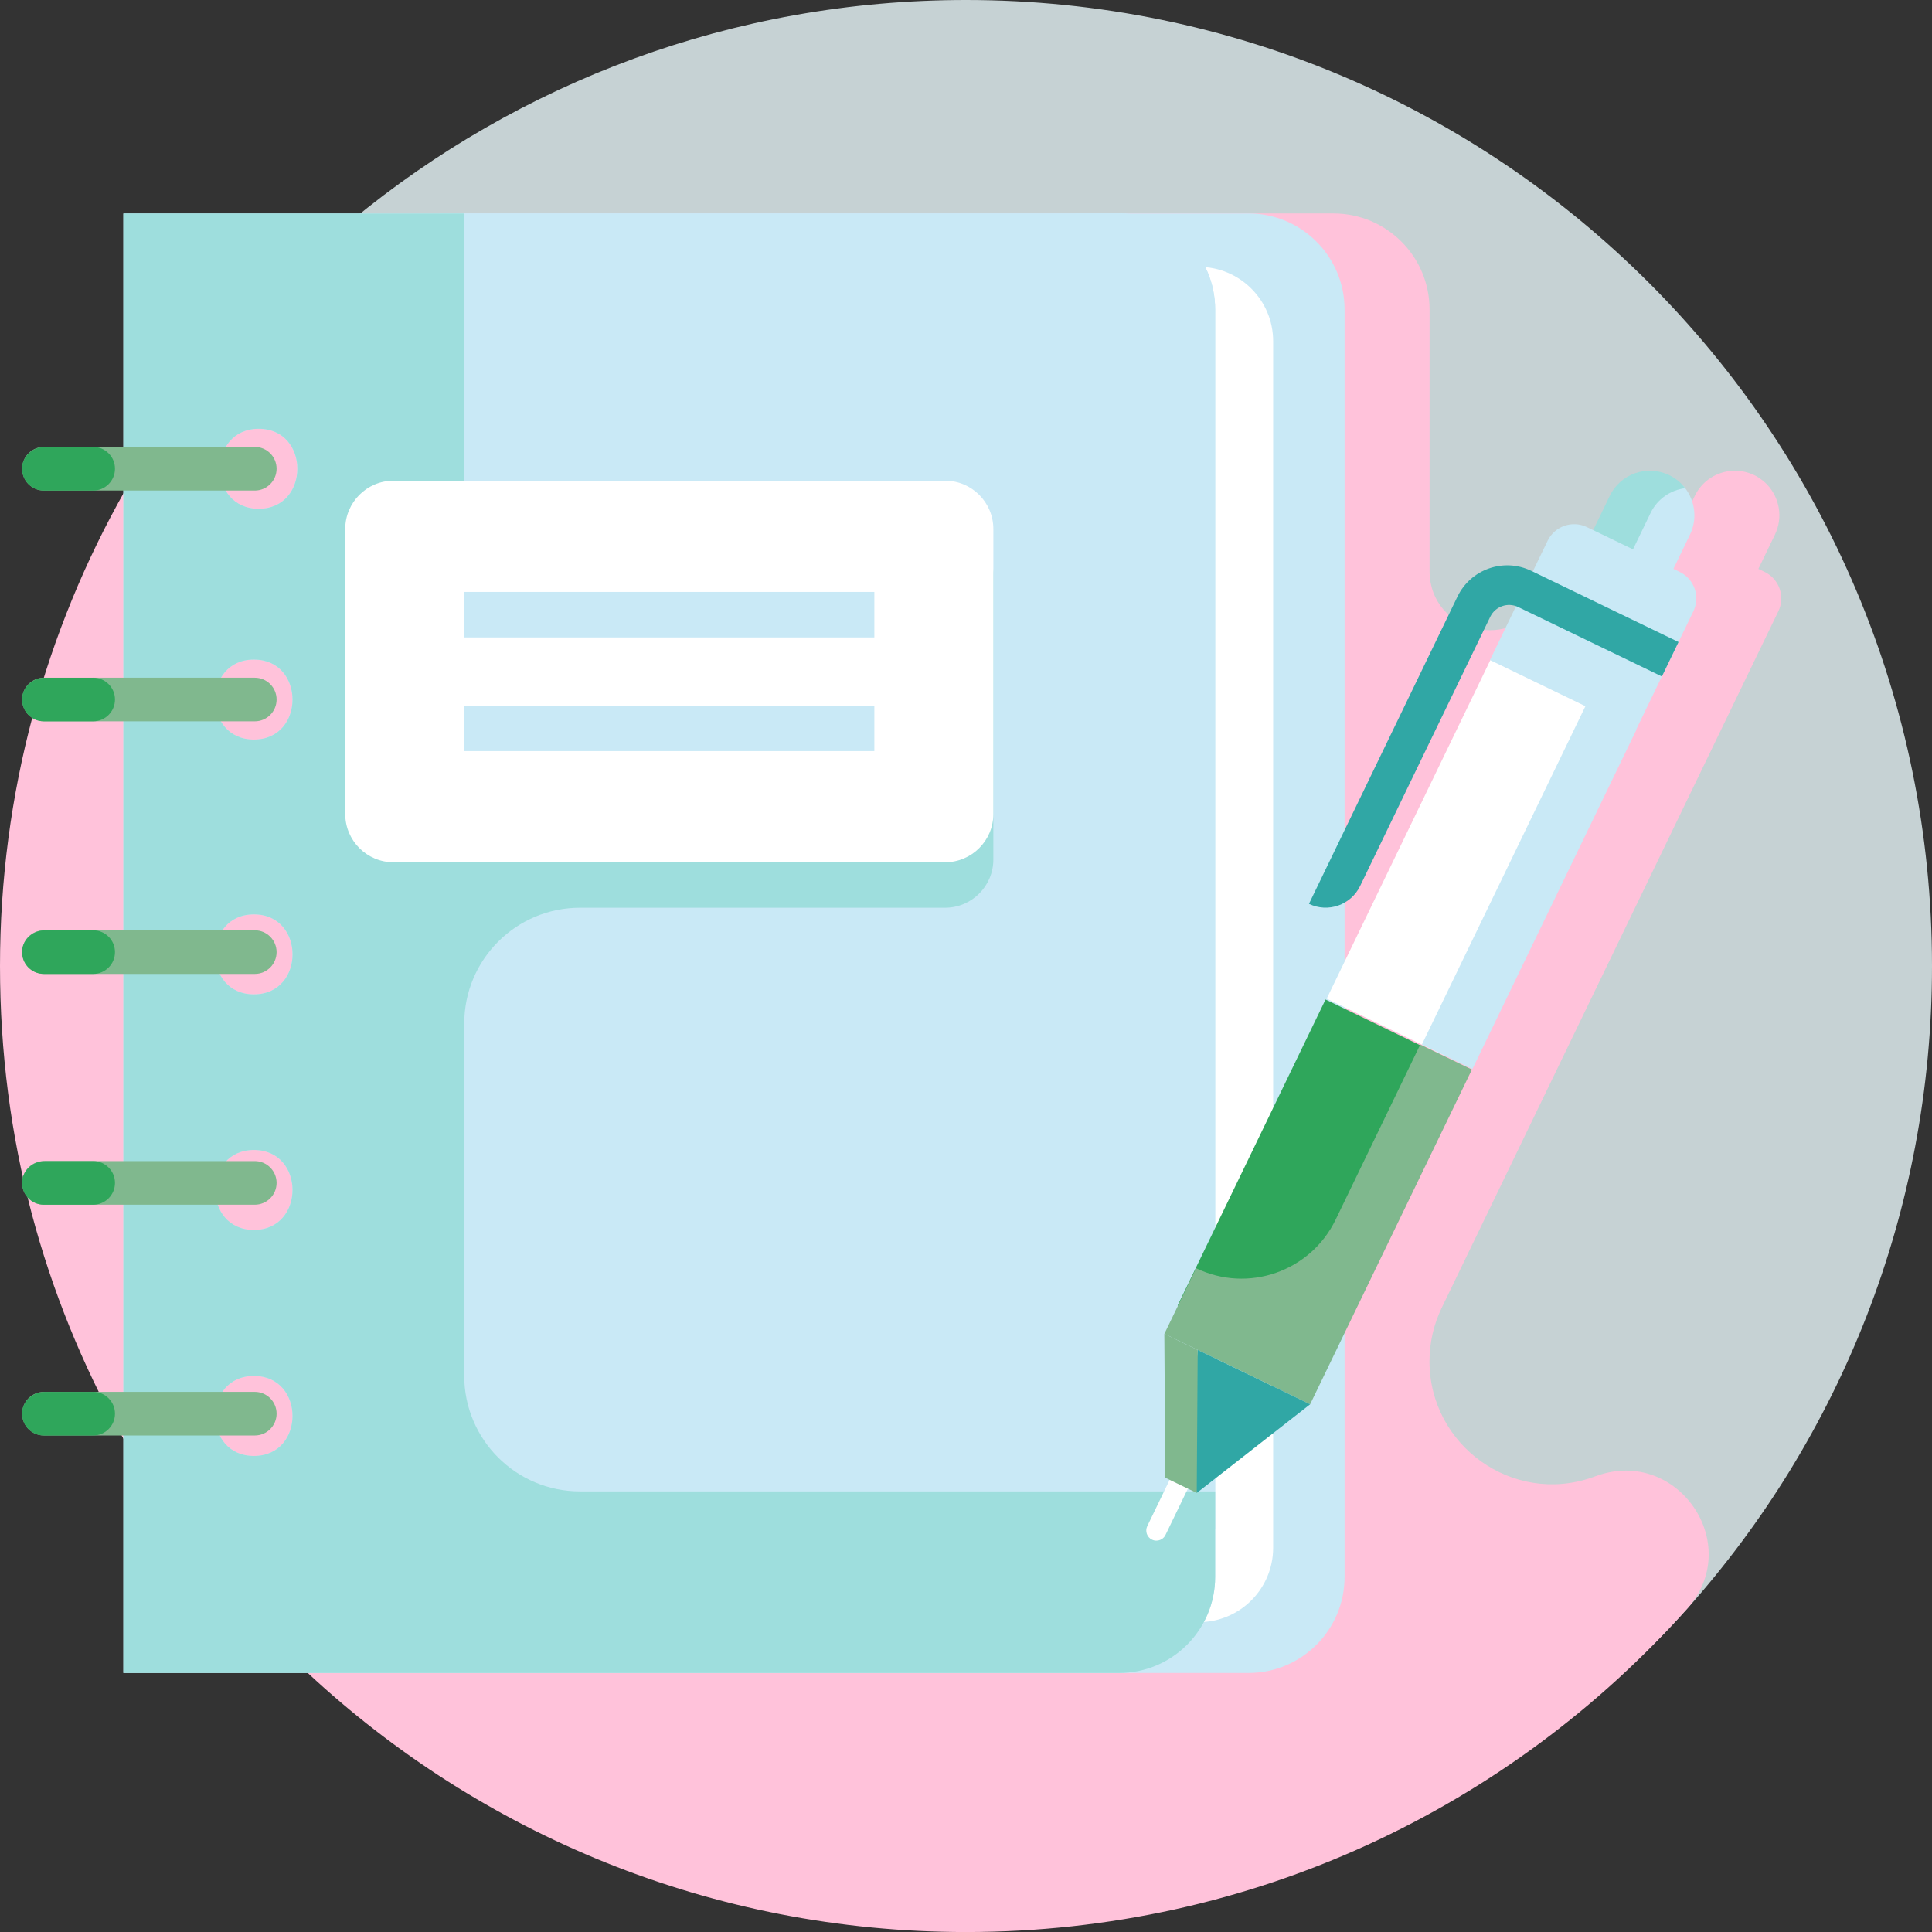
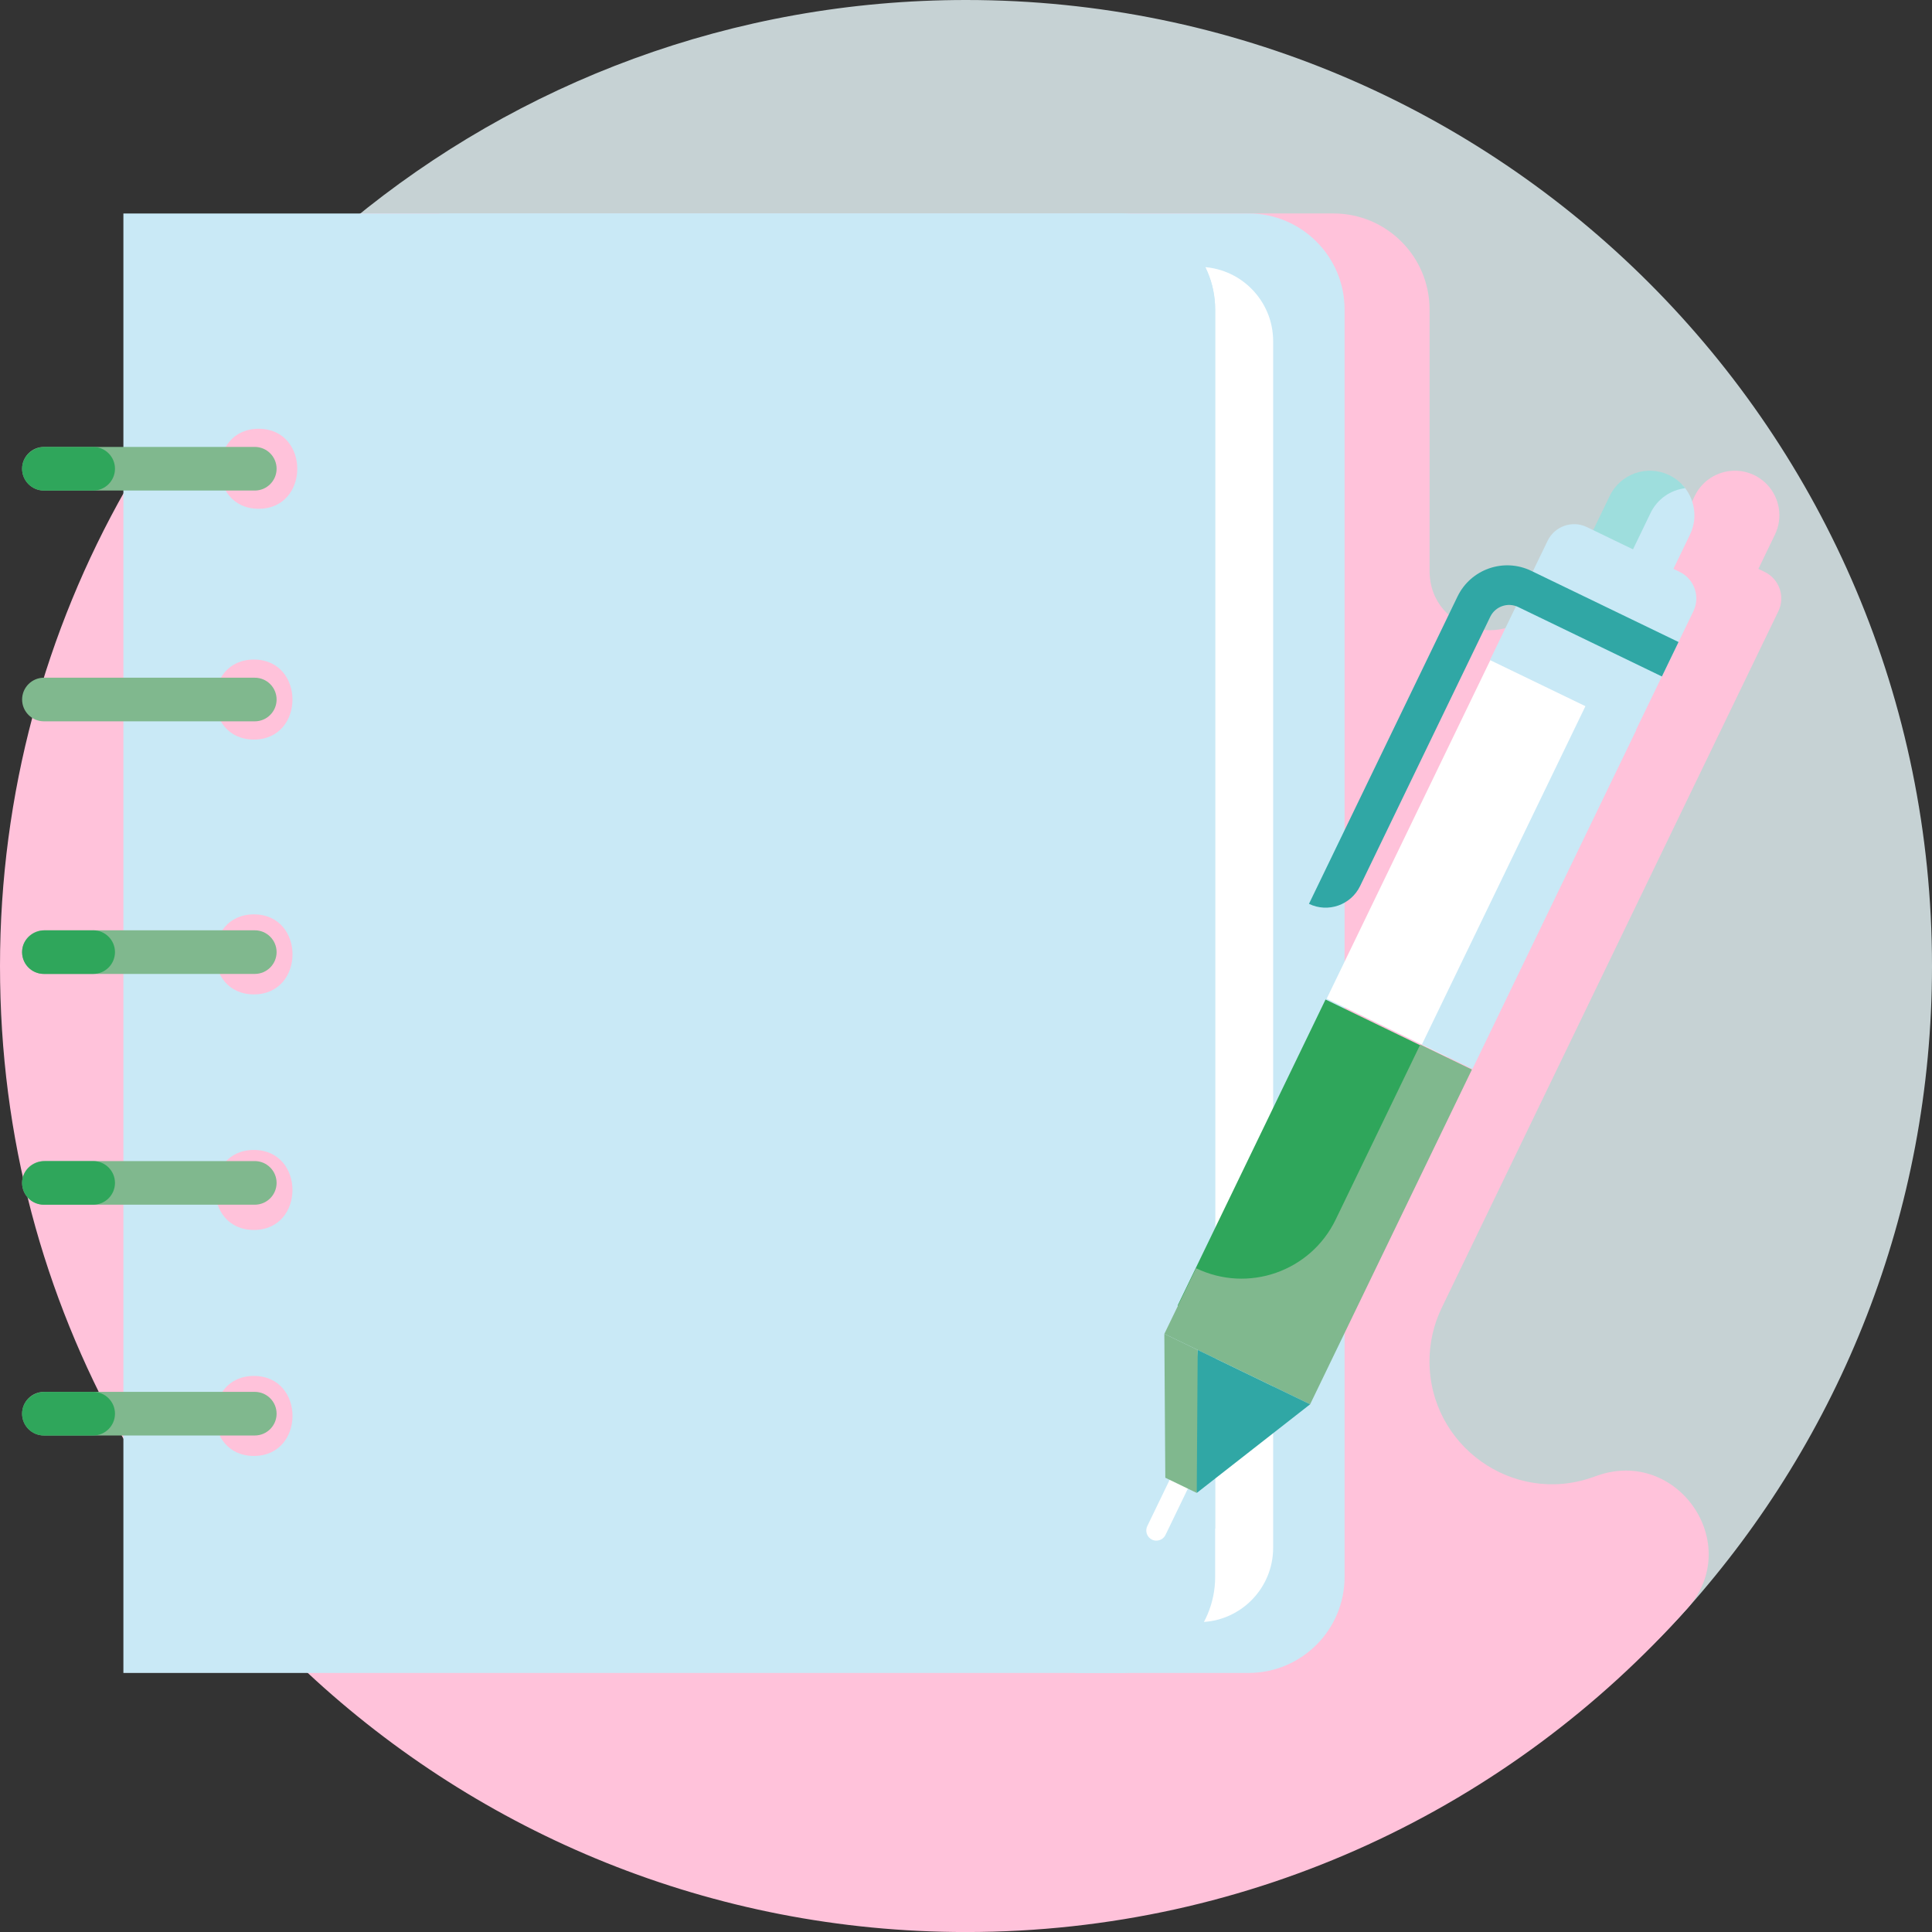
<svg xmlns="http://www.w3.org/2000/svg" id="Layer_2" viewBox="0 0 512 512">
  <rect x="0" y="0" width="512" height="512" fill="#333333" stroke="none" />
  <defs>
    <style>.cls-1{fill:#9ededd;}.cls-2{fill:#fff;}.cls-3{fill:#30a7a5;}.cls-4{fill:#80b88e;}.cls-5{fill:#c6d2d4;}.cls-6{fill:#c9e9f6;}.cls-7{fill:#2fa65b;}.cls-8{fill:#ffc2da;}</style>
  </defs>
  <g id="Review_Break_the_Chain">
    <g>
      <path class="cls-5" d="M512,256c0,65.37-24.5,125.02-64.83,170.27-46.89,52.61-115.16,72.14-191.17,72.14-141.39,0-244.36-98.92-244.36-240.3,0-79.53,24.63-152.69,81.52-199.64C137.41,21.94,194.14,0,256,0c141.39,0,256,114.61,256,256h0Z" />
      <path class="cls-8" d="M382.08,346.56c18.37-38.02,76.87-159.05,89.2-184.57,1.88-3.88,.25-8.55-3.63-10.43l-1.66-.8,4.39-9.09c2.2-4.55,1.2-9.81-2.09-13.27-.04-.04-.07-.07-.11-.11-.26-.27-.53-.52-.82-.76-.07-.06-.13-.12-.2-.17-.27-.22-.55-.42-.84-.61-.09-.06-.17-.12-.26-.18-.37-.24-.76-.46-1.17-.65-1.83-.89-3.78-1.25-5.68-1.16-4.18,.2-8.12,2.62-10.07,6.65l-3.81,7.89-.58,1.2-1.66-.8c-3.88-1.88-8.55-.25-10.43,3.63l-3.94,8.15-.4-.19c-7.28-3.52-16.03-.47-19.55,6.81-7.28,15.06-29.92,9.88-29.92-6.85V82.04c0-14.06-11.4-25.47-25.47-25.47H95.5c-14.91,12.01-28.77,26.08-40.28,40.61v.03c-5.39,6.8-10.43,13.89-15.12,21.23h-.04c-2.23,3.5-5.76,9.46-6.89,11.46h.02C12.08,167.13,0,210.15,0,256s11.62,87.26,32,124h0c16.93,30.52,41.58,56.97,49.17,63.04l.4,.32c45.72,42.58,107.03,68.65,174.43,68.65,76.01,0,144.28-33.13,191.16-85.74,15.14-16.99-2.55-42.8-24-35.17-.4,.14-.79,.28-1.19,.42-21.09,7.38-43.14-8.44-43.14-30.78,0-4.91,1.11-9.74,3.24-14.16ZM89.79,195.99c-1.67,0-3.13-.33-4.39-.89-.23-1.31-.44-2.62-.65-3.94h5.28c3.19,0,5.78-2.59,5.78-5.78s-2.59-5.78-5.78-5.78h-6.88c-.09-.76-.18-1.51-.26-2.27,1.67-1.55,3.97-2.55,6.91-2.55,13.66,0,13.64,21.2,0,21.2Zm-7.47-65.98h7.7c3.19,0,5.78-2.59,5.78-5.78s-2.59-5.78-5.78-5.78h-6.71c.07-.55,.14-1.1,.21-1.64,5.4-6.04,17.78-3.55,17.77,7.42,0,11.55-14.24,14.03-18.99,5.78Z" />
      <g>
        <path class="cls-6" d="M330.86,56.58h-45.95V443.35h45.95c14.06,0,25.47-11.4,25.47-25.47V82.04c0-14.06-11.4-25.47-25.47-25.47h0Z" />
        <path class="cls-2" d="M317.69,70.71h-32.78V429.88h32.78c10.89,0,19.71-8.83,19.71-19.71V90.43c0-10.89-8.83-19.71-19.71-19.71Z" />
        <path class="cls-6" d="M296.56,56.58H32.7V443.35H296.56c14.06,0,25.47-11.4,25.47-25.47V82.04c0-14.07-11.4-25.47-25.47-25.47h0ZM67.28,385.84c-13.67,0-13.64-21.2,0-21.2,13.67,0,13.64,21.2,0,21.2Zm0-59.89c-13.67,0-13.64-21.2,0-21.2s13.64,21.2,0,21.2Zm0-62.43c-13.67,0-13.64-21.2,0-21.2,13.67,0,13.64,21.2,0,21.2Zm0-67.53c-13.67,0-13.64-21.2,0-21.2s13.64,21.2,0,21.2Zm1.27-61.16c-13.67,0-13.64-21.2,0-21.2s13.64,21.2,0,21.2Z" />
        <path class="cls-6" d="M322.03,405.1V82.04c0-14.06-11.4-25.47-25.47-25.47H116.46V405.1h205.57Z" />
-         <path class="cls-1" d="M123.03,364.55v-93.31c0-16.94,13.74-30.68,30.68-30.68h96.74c7.07,0,12.8-5.73,12.8-12.8v-75.52c0-7.07-5.73-12.8-12.8-12.8H123.03V56.58H32.7V443.35H296.56c14.06,0,25.47-11.4,25.47-25.47v-22.65H153.7c-16.94,0-30.68-13.73-30.68-30.68h0Zm-55.74,21.29c-13.67,0-13.64-21.2,0-21.2s13.64,21.2,0,21.2Zm0-59.89c-13.67,0-13.64-21.2,0-21.2s13.64,21.2,0,21.2Zm0-62.43c-13.67,0-13.64-21.2,0-21.2,13.67,0,13.64,21.2,0,21.2Zm0-67.53c-13.67,0-13.64-21.2,0-21.2s13.64,21.2,0,21.2Zm1.27-61.16c-13.67,0-13.64-21.2,0-21.2,13.67,0,13.64,21.2,0,21.2Z" />
-         <path class="cls-2" d="M250.44,228.51H104.29c-7.07,0-12.8-5.73-12.8-12.8v-75.52c0-7.07,5.73-12.8,12.8-12.8H250.45c7.07,0,12.8,5.73,12.8,12.8v75.52c0,7.07-5.73,12.8-12.8,12.8h0Z" />
        <path class="cls-6" d="M123.03,156.87h108.68v12.05H123.03v-12.05Z" />
        <path class="cls-6" d="M123.03,187h108.68v12.05H123.03v-12.05Z" />
        <path class="cls-4" d="M67.51,130H11.64c-3.19,0-5.78-2.59-5.78-5.78s2.59-5.78,5.78-5.78h55.88c3.19,0,5.78,2.59,5.78,5.78s-2.59,5.78-5.78,5.78Z" />
        <path class="cls-4" d="M67.51,191.16H11.64c-3.19,0-5.78-2.59-5.78-5.78s2.59-5.78,5.78-5.78h55.88c3.19,0,5.78,2.59,5.78,5.78s-2.59,5.78-5.78,5.78Z" />
        <path class="cls-4" d="M67.51,258.1H11.64c-3.19,0-5.78-2.59-5.78-5.78s2.59-5.78,5.78-5.78h55.88c3.19,0,5.78,2.59,5.78,5.78s-2.59,5.78-5.78,5.78Z" />
        <path class="cls-4" d="M67.51,319.26H11.64c-3.19,0-5.78-2.59-5.78-5.78s2.59-5.78,5.78-5.78h55.88c3.19,0,5.78,2.59,5.78,5.78s-2.59,5.78-5.78,5.78Z" />
        <path class="cls-4" d="M67.51,380.42H11.64c-3.19,0-5.78-2.59-5.78-5.78s2.59-5.78,5.78-5.78h55.88c3.19,0,5.78,2.59,5.78,5.78s-2.59,5.78-5.78,5.78Z" />
        <path class="cls-7" d="M24.69,118.45H11.88c-3.02,0-5.71,2.21-6,5.21-.33,3.45,2.37,6.34,5.75,6.34h13.06c3.19,0,5.78-2.59,5.78-5.78s-2.59-5.78-5.78-5.78Z" />
-         <path class="cls-7" d="M24.69,179.61H11.88c-3.02,0-5.71,2.21-6,5.21-.33,3.45,2.37,6.34,5.75,6.34h13.06c3.19,0,5.78-2.59,5.78-5.78s-2.59-5.78-5.78-5.78Z" />
        <path class="cls-7" d="M24.69,246.55H11.88c-3.02,0-5.71,2.21-6,5.21-.33,3.45,2.37,6.34,5.75,6.34h13.06c3.19,0,5.78-2.59,5.78-5.78s-2.59-5.78-5.78-5.78Z" />
        <path class="cls-7" d="M24.69,307.71H11.88c-3.02,0-5.71,2.21-6,5.21-.33,3.45,2.37,6.34,5.75,6.34h13.06c3.19,0,5.78-2.59,5.78-5.78s-2.59-5.78-5.78-5.78Z" />
        <path class="cls-7" d="M24.69,368.87H11.88c-3.02,0-5.71,2.21-6,5.21-.33,3.45,2.37,6.34,5.75,6.34h13.06c3.19,0,5.78-2.59,5.78-5.78s-2.59-5.78-5.78-5.78Z" />
      </g>
      <g>
        <path class="cls-6" d="M445.84,128.48c-8.71,0-15.77,7.06-15.77,15.77v8.29l10.17,4.91,7.62-15.77c2.19-4.52,1.22-9.74-2.02-13.2h0Z" />
        <path class="cls-1" d="M429.8,151.71l7.62-15.77c1.81-3.74,5.33-6.09,9.17-6.57-1.09-1.42-2.5-2.62-4.23-3.45-5.87-2.84-12.92-.38-15.76,5.49l-7.62,15.77,21.25,10.27,.27-.56-10.71-5.18Z" />
        <path class="cls-7" d="M312.08,345.99l39.2-81.11,33.47,16.18-39.2,81.11-33.47-16.18Z" />
        <path class="cls-4" d="M316.97,336.1l-8.4,17.38,38.63,18.67,42.87-88.71-13.69-6.62-22.42,46.39c-6.66,13.77-23.21,19.54-36.99,12.88h0Z" />
        <path class="cls-2" d="M306.45,408.29c-.39,0-.79-.09-1.16-.27-1.33-.64-1.89-2.25-1.25-3.58l8.4-17.38c.64-1.33,2.24-1.89,3.58-1.25,1.33,.64,1.89,2.25,1.25,3.58l-8.4,17.38c-.46,.96-1.42,1.51-2.41,1.51Z" />
        <path class="cls-2" d="M426.91,190.26l-43.41,89.81-31.91-15.42,43.41-89.81,31.91,15.42Z" />
        <path class="cls-6" d="M448.76,161.99l-15.27,31.6-38.63-18.67,15.27-31.6c1.88-3.88,6.54-5.51,10.43-3.63l24.57,11.87c3.88,1.88,5.51,6.54,3.63,10.43h0Z" />
        <path class="cls-6" d="M433.62,193.49l-43.41,89.81-13.4-6.48,43.41-89.81,13.4,6.48Z" />
        <path class="cls-3" d="M314.85,385.19l2.31,10.45,30.04-23.49-29.79-14.4-2.56,27.44Z" />
        <path class="cls-4" d="M308.83,391.62l8.32,4.02,.25-37.89-8.84-4.27,.26,38.14Z" />
        <path class="cls-3" d="M444.83,170.14l-4.41,9.13-38.08-18.4c-2.76-1.33-6.07-.18-7.41,2.58l-34.49,71.36c-2.44,5.04-8.5,7.16-13.55,4.72l39.36-81.44c3.52-7.28,12.27-10.33,19.55-6.81l39.03,18.86Z" />
      </g>
    </g>
  </g>
</svg>